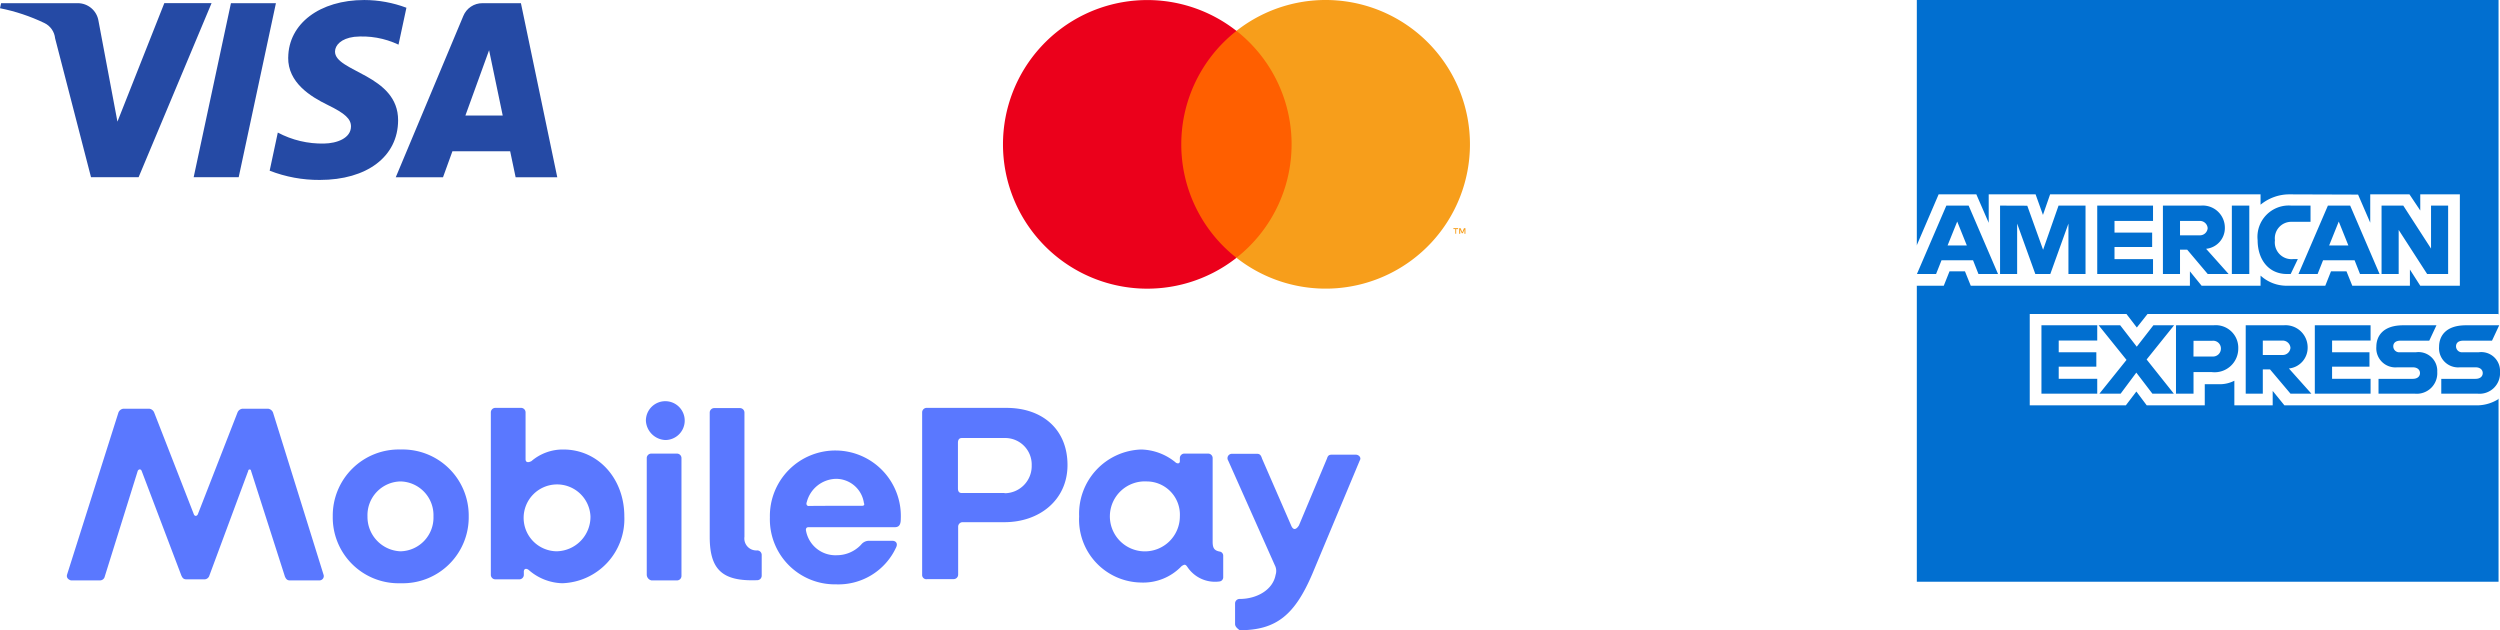
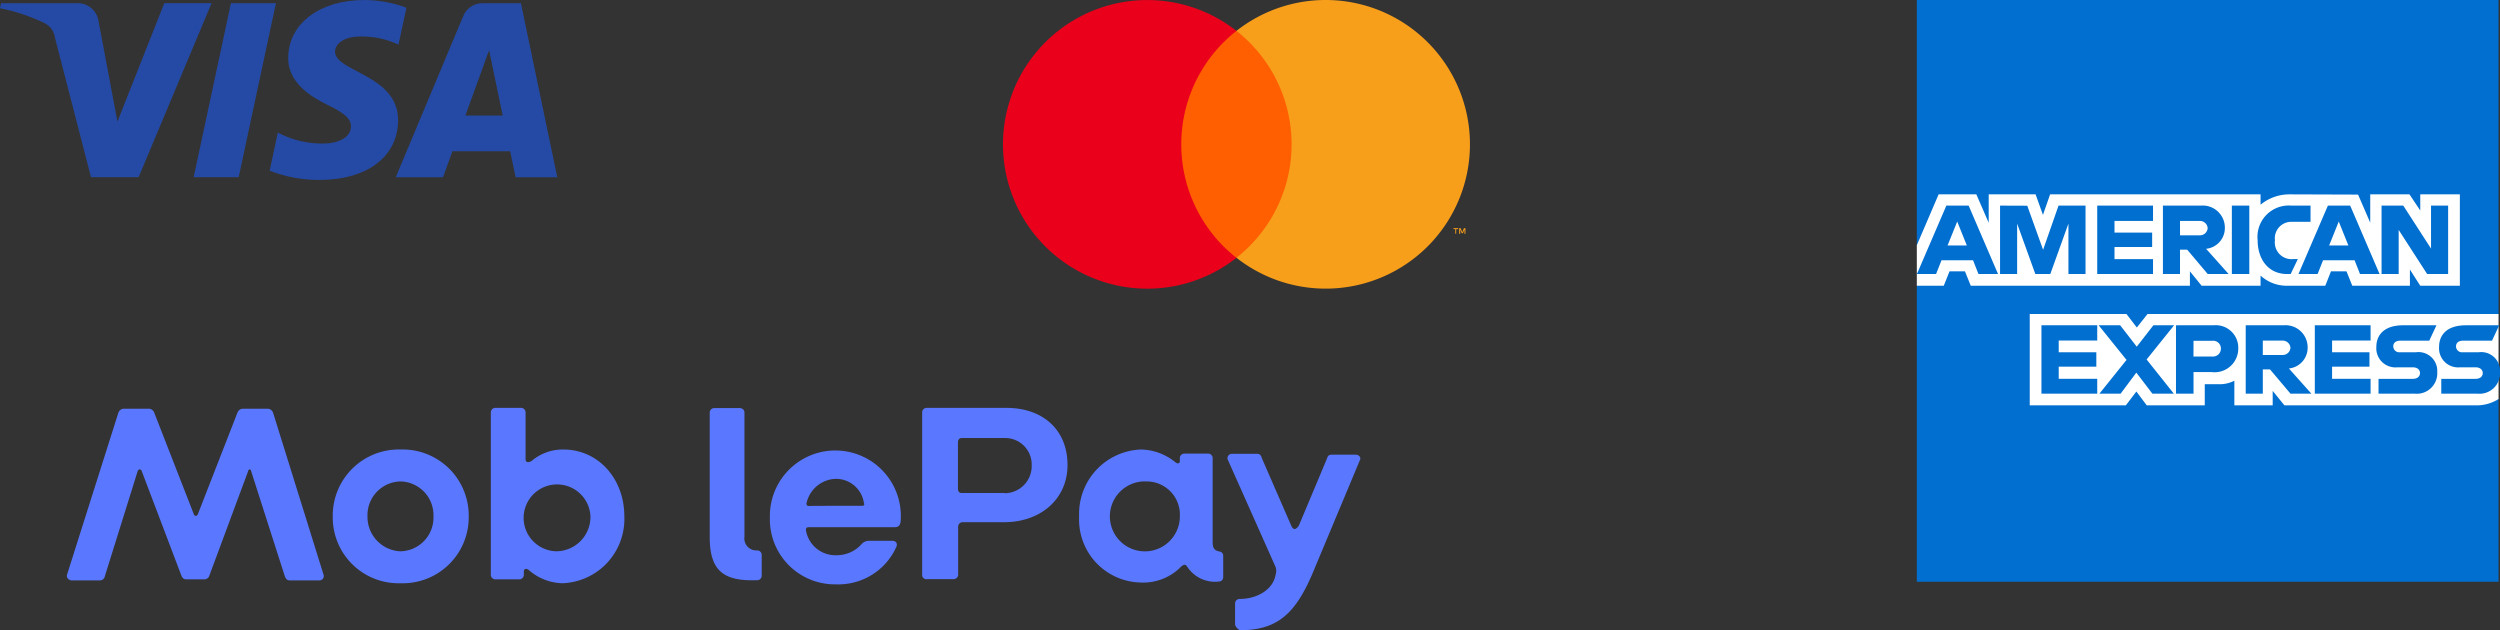
<svg xmlns="http://www.w3.org/2000/svg" width="224.33" height="56.55" viewBox="0 0 224.33 56.55">
  <rect x="0" y="0" width="224.33" height="56.55" fill="#333333" stroke="none" />
  <defs>
    <clipPath id="clip-path">
      <path id="Path_658" data-name="Path 658" d="M1830.681-497.041c-.029,2.249,2,3.5,3.536,4.25,1.573.766,2.1,1.257,2.1,1.941-.012,1.048-1.255,1.51-2.419,1.528a8.44,8.44,0,0,1-4.148-.986l-.731,3.422a12.166,12.166,0,0,0,4.492.829c4.243,0,7.019-2.095,7.034-5.342.017-4.121-5.7-4.35-5.662-6.192.013-.559.547-1.155,1.715-1.306a7.605,7.605,0,0,1,3.983.7l.71-3.311a10.828,10.828,0,0,0-3.781-.694c-3.994,0-6.8,2.123-6.825,5.162m17.43-4.877a1.842,1.842,0,0,0-1.719,1.146l-6.061,14.472h4.24l.844-2.332h5.181l.49,2.332h3.737l-3.261-15.618h-3.45m.593,4.219,1.224,5.865h-3.351l2.127-5.865m-23.164-4.219L1822.2-486.3h4.04l3.341-15.618h-4.039m-5.977,0-4.205,10.63-1.7-9.039a1.883,1.883,0,0,0-1.863-1.591h-6.875l-.1.453a16.822,16.822,0,0,1,3.986,1.329,1.71,1.71,0,0,1,.959,1.372l3.222,12.463h4.27l6.546-15.618h-4.243" transform="translate(0)" />
    </clipPath>
    <linearGradient id="linear-gradient" y1="0.373" x2="0.008" y2="0.373" gradientUnits="objectBoundingBox">
      <stop offset="0" stop-color="#222357" />
      <stop offset="1" stop-color="#254aa5" />
    </linearGradient>
    <clipPath id="clip-SPRK_default_preset_name_custom_1">
      <rect width="224.33" height="56.55" />
    </clipPath>
  </defs>
  <g id="SPRK_default_preset_name_custom_1" data-name="SPRK_default_preset_name_custom – 1" clip-path="url(#clip-SPRK_default_preset_name_custom_1)">
-     <rect width="224.33" height="56.55" fill="#fff" />
    <g id="Group_854" data-name="Group 854" transform="translate(0 -33)">
      <g id="Group_853" data-name="Group 853" transform="translate(-404 -577)">
        <g id="Group_839" data-name="Group 839" transform="translate(364 372)">
          <g id="American_Express-Logo.wine" transform="translate(212 238)">
            <path id="Path_654" data-name="Path 654" d="M0,0H52.2V28.179l-2.584,4.037L52.2,35.809V52.2H0V25.636l1.615-1.857L0,22Z" fill="#016fd0" />
            <path id="Path_655" data-name="Path 655" d="M10.133,352.211v-8.2h8.677l.931,1.214.962-1.214H52.2v7.63a3.638,3.638,0,0,1-1.776.565H32.983l-1.05-1.292v1.292h-3.44v-2.205a2.886,2.886,0,0,1-1.486.308H25.838v1.9H20.63l-.93-1.24-.944,1.24ZM0,337.839l1.957-4.562H5.341l1.11,2.555v-2.555h4.207l.661,1.847.641-1.847H30.844v.929a4.074,4.074,0,0,1,2.624-.929l6.127.021,1.091,2.522v-2.543h3.52l.969,1.449v-1.449h3.553v8.2H45.175l-.929-1.453v1.453H39.075l-.52-1.292h-1.39l-.512,1.292H33.145a3.467,3.467,0,0,1-2.3-.91v.91H25.555l-1.05-1.292v1.292H4.84l-.52-1.292H2.934l-.516,1.292H0Z" transform="translate(0 -315.837)" fill="#fff" />
            <path id="Path_656" data-name="Path 656" d="M2.832,352.565.193,358.7H1.911l.487-1.229H5.229l.484,1.229H7.47l-2.637-6.136Zm.976,1.428.863,2.147H2.943ZM7.652,358.7v-6.136l2.442.009,1.42,3.956,1.386-3.965h2.422V358.7H13.788v-4.522L12.162,358.7H10.816l-1.631-4.522V358.7Zm8.72,0v-6.136h5.006v1.373H17.922v1.05H21.3v1.292H17.922v1.09h3.456V358.7Zm5.894-6.135V358.7H23.8v-2.18h.646l1.839,2.18H28.16l-2.019-2.261a1.869,1.869,0,0,0,1.683-1.885,1.985,1.985,0,0,0-2.145-1.991Zm1.534,1.373h1.754a.7.7,0,0,1,.727.646.693.693,0,0,1-.7.646H23.8Zm6.217,4.763H28.451v-6.136h1.566Zm3.714,0h-.338c-1.636,0-2.629-1.289-2.629-3.043a2.811,2.811,0,0,1,3.048-3.093h1.7v1.453H33.75a1.476,1.476,0,0,0-1.432,1.655,1.5,1.5,0,0,0,1.655,1.688h.4Zm3.338-6.135L34.43,358.7h1.718l.487-1.229h2.831l.484,1.229h1.756l-2.637-6.136Zm.976,1.428.863,2.147H37.181Zm3.84,4.707v-6.136h1.95l2.49,3.855v-3.855h1.534V358.7H45.974l-2.553-3.956V358.7ZM11.366,369.439V363.3h5.006v1.373H12.916v1.05h3.375v1.292H12.916v1.09h3.456v1.332Zm24.53,0V363.3H40.9v1.373H37.446v1.05H40.8v1.292H37.445v1.09H40.9v1.332Zm-19.329,0L19,366.409l-2.5-3.106h1.933l1.486,1.92,1.491-1.92h1.857l-2.463,3.068,2.442,3.068H21.322l-1.443-1.89-1.408,1.89Zm6.871-6.135v6.136h1.574V367.5h1.615a2.122,2.122,0,0,0,2.4-2.135,2.02,2.02,0,0,0-2.2-2.064Zm1.574,1.388h1.7a.693.693,0,0,1,.757.706.708.708,0,0,1-.762.707h-1.7Zm4.683-1.389v6.136h1.534v-2.18h.646l1.839,2.18h1.875l-2.019-2.261a1.869,1.869,0,0,0,1.683-1.885,1.985,1.985,0,0,0-2.145-1.991Zm1.534,1.373h1.754a.7.7,0,0,1,.727.646.693.693,0,0,1-.7.646H31.228Zm10.383,4.764v-1.332h3.07c.454,0,.651-.246.651-.515s-.2-.519-.651-.519H43.295a1.715,1.715,0,0,1-1.878-1.838c0-.984.615-1.933,2.407-1.933h2.987l-.646,1.381H43.582c-.494,0-.646.259-.646.507a.535.535,0,0,0,.565.535h1.453a1.683,1.683,0,0,1,1.928,1.761,1.84,1.84,0,0,1-2,1.953Zm5.631,0v-1.332h3.07c.454,0,.651-.246.651-.515s-.2-.519-.651-.519H48.925a1.715,1.715,0,0,1-1.878-1.838c0-.984.615-1.933,2.407-1.933h2.987l-.646,1.381H49.213c-.494,0-.646.259-.646.507a.535.535,0,0,0,.565.535h1.453a1.683,1.683,0,0,1,1.928,1.761,1.84,1.84,0,0,1-2,1.953Z" transform="translate(-0.183 -334.114)" fill="#016fd0" />
          </g>
        </g>
      </g>
      <g id="Visa_Inc.-Logo.wine" transform="translate(-1804.822 535.203)" clip-path="url(#clip-path)">
        <path id="Path_657" data-name="Path 657" d="M0-162.562,49.265-180.7l11.208,30.433L11.208-132.129" transform="translate(1799.586 -337.712)" fill="url(#linear-gradient)" />
      </g>
      <g id="Group_840" data-name="Group 840" transform="translate(-147 -495)">
        <g id="Mastercard-Logo.wine" transform="translate(237 528)">
          <path id="rect887" d="M224.833,42.3H237.3V62.66H224.833Z" transform="translate(-210.113 -39.529)" fill="#ff5f00" />
          <path id="path889" d="M16,13.022A12.927,12.927,0,0,1,20.951,2.843a12.949,12.949,0,1,0,0,20.362A12.927,12.927,0,0,1,16,13.022Z" transform="translate(-0.001 -0.07)" fill="#eb001b" />
          <path id="path891" d="M617.559,313.207v-.417h.18V312.7h-.428v.086h.169v.417Zm.831,0v-.5h-.13l-.151.36-.151-.36h-.129v.5h.094v-.381l.14.327h.1l.14-.327v.381Z" transform="translate(-576.895 -292.23)" fill="#f79e1b" />
          <path id="path893" d="M340.937,12.95a12.949,12.949,0,0,1-20.952,10.179,12.949,12.949,0,0,0,0-20.362,12.949,12.949,0,0,1,20.952,10.179Z" transform="translate(-299.035 0.002)" fill="#f79e1b" />
        </g>
      </g>
      <g id="mobilepay-denmark-as-logo-vector" transform="translate(137.296 -152.8)">
        <path id="Path_672" data-name="Path 672" d="M-131.277,240.181l4.606-14.533a.55.55,0,0,1,.426-.348h2.361a.55.55,0,0,1,.426.348l3.561,9.134c.077.174.252.174.348,0l3.561-9.134a.55.55,0,0,1,.426-.348h2.341a.55.55,0,0,1,.426.348l4.528,14.533a.387.387,0,0,1-.348.522h-2.69c-.252,0-.348-.174-.426-.348l-3.038-9.482a.126.126,0,1,0-.252,0l-3.483,9.385a.474.474,0,0,1-.522.348H-120.6c-.252,0-.348-.174-.426-.348l-3.561-9.385c-.077-.174-.252-.174-.348,0l-2.961,9.482a.438.438,0,0,1-.426.348h-2.612C-131.181,240.626-131.355,240.452-131.277,240.181Z" transform="translate(0 -2.823)" fill="#5a78ff" />
        <path id="Path_673" data-name="Path 673" d="M-8,250.2a5.93,5.93,0,0,1,6.1-6,5.93,5.93,0,0,1,6.1,6,5.918,5.918,0,0,1-6.1,6A5.907,5.907,0,0,1-8,250.2Zm9.037,0a3.027,3.027,0,0,0-2.961-3.135A3.027,3.027,0,0,0-4.884,250.2a3.09,3.09,0,0,0,2.961,3.135A3.027,3.027,0,0,0,1.037,250.2Z" transform="translate(-99.437 -18.065)" fill="#5a78ff" />
        <path id="Path_674" data-name="Path 674" d="M68.686,239.433c-.252-.174-.426-.077-.426.174v.252a.406.406,0,0,1-.426.426H65.726a.406.406,0,0,1-.426-.426V225.326a.406.406,0,0,1,.426-.426H67.99a.406.406,0,0,1,.426.426v4.18c0,.252.174.348.522.174a4.329,4.329,0,0,1,2.864-1.045c3.135,0,5.476,2.612,5.476,6a5.763,5.763,0,0,1-5.573,6A4.75,4.75,0,0,1,68.686,239.433Zm5.554-4.8a3,3,0,1,0-3.038,3.135A3.09,3.09,0,0,0,74.24,234.634Z" transform="translate(-158.552 -2.5)" fill="#5a78ff" />
-         <path id="Path_675" data-name="Path 675" d="M137.2,223.542a1.742,1.742,0,1,1,1.742,1.742A1.827,1.827,0,0,1,137.2,223.542Zm.077,13.817v-10.43a.406.406,0,0,1,.426-.426h2.264a.406.406,0,0,1,.426.426v10.527a.406.406,0,0,1-.426.426H137.7A.537.537,0,0,1,137.277,237.358Z" transform="translate(-216.539 0)" fill="#5a78ff" />
        <path id="Path_676" data-name="Path 676" d="M166.8,236.553V225.426a.406.406,0,0,1,.426-.426h2.264a.406.406,0,0,1,.426.426v11.127a1.074,1.074,0,0,0,1.122,1.219.406.406,0,0,1,.426.426v1.819a.406.406,0,0,1-.426.426C167.942,240.558,166.8,239.513,166.8,236.553Z" transform="translate(-240.411 -2.581)" fill="#5a78ff" />
        <path id="Path_677" data-name="Path 677" d="M194.7,250.7a5.876,5.876,0,1,1,11.746.1c0,.426-.077.774-.522.774h-7.741c-.174,0-.252.077-.252.252a2.682,2.682,0,0,0,2.787,2.264,2.986,2.986,0,0,0,2.167-.948.9.9,0,0,1,.7-.348h2.09c.348,0,.522.252.348.6a5.7,5.7,0,0,1-5.4,3.309A5.831,5.831,0,0,1,194.7,250.7Zm8.263-1.045c.174,0,.252-.077.174-.252a2.529,2.529,0,0,0-2.516-2.167,2.774,2.774,0,0,0-2.612,2.09c-.077.174,0,.348.174.348C198.183,249.654,202.963,249.654,202.963,249.654Z" transform="translate(-262.912 -18.469)" fill="#5a78ff" />
        <path id="Path_678" data-name="Path 678" d="M265.3,239.859V225.326a.406.406,0,0,1,.426-.426h7.141c3.212,0,5.476,1.916,5.476,5.128,0,3.135-2.516,5.128-5.651,5.128h-3.735a.406.406,0,0,0-.426.426v4.257a.406.406,0,0,1-.426.426h-2.342A.379.379,0,0,1,265.3,239.859Zm7.392-7.3a2.44,2.44,0,0,0,2.438-2.516,2.377,2.377,0,0,0-2.438-2.438h-3.832c-.252,0-.348.174-.348.426v4.083c0,.252.077.426.348.426h3.832Z" transform="translate(-319.85 -2.5)" fill="#5a78ff" />
        <path id="Path_679" data-name="Path 679" d="M338.1,250.2a5.766,5.766,0,0,1,5.573-6,5.047,5.047,0,0,1,3.038,1.122c.174.174.426.174.426-.077v-.252a.406.406,0,0,1,.426-.426h2.09a.406.406,0,0,1,.426.426v7.489c0,.6.174.774.6.871a.375.375,0,0,1,.348.348v1.993a.375.375,0,0,1-.348.348,2.969,2.969,0,0,1-2.864-1.3c-.174-.252-.252-.252-.522-.077a4.75,4.75,0,0,1-3.657,1.471A5.647,5.647,0,0,1,338.1,250.2Zm9.037,0a2.98,2.98,0,0,0-2.961-3.135,3.14,3.14,0,1,0,2.961,3.135Z" transform="translate(-378.562 -18.065)" fill="#5a78ff" />
        <path id="Path_680" data-name="Path 680" d="M407.579,261.468v-1.819a.406.406,0,0,1,.426-.426c1.471,0,2.961-.774,3.212-2.167a1.112,1.112,0,0,0-.077-.871l-4.18-9.385a.391.391,0,0,1,.348-.6h2.264c.252,0,.348.174.426.426l2.612,6c.174.426.426.426.7,0l2.516-6c.077-.252.174-.348.426-.348h2.167c.252,0,.522.252.348.522l-4.257,10.179c-1.567,3.657-3.212,5.051-6.521,5.051C407.85,261.913,407.579,261.739,407.579,261.468Z" transform="translate(-434.05 -19.678)" fill="#5a78ff" />
      </g>
    </g>
  </g>
</svg>